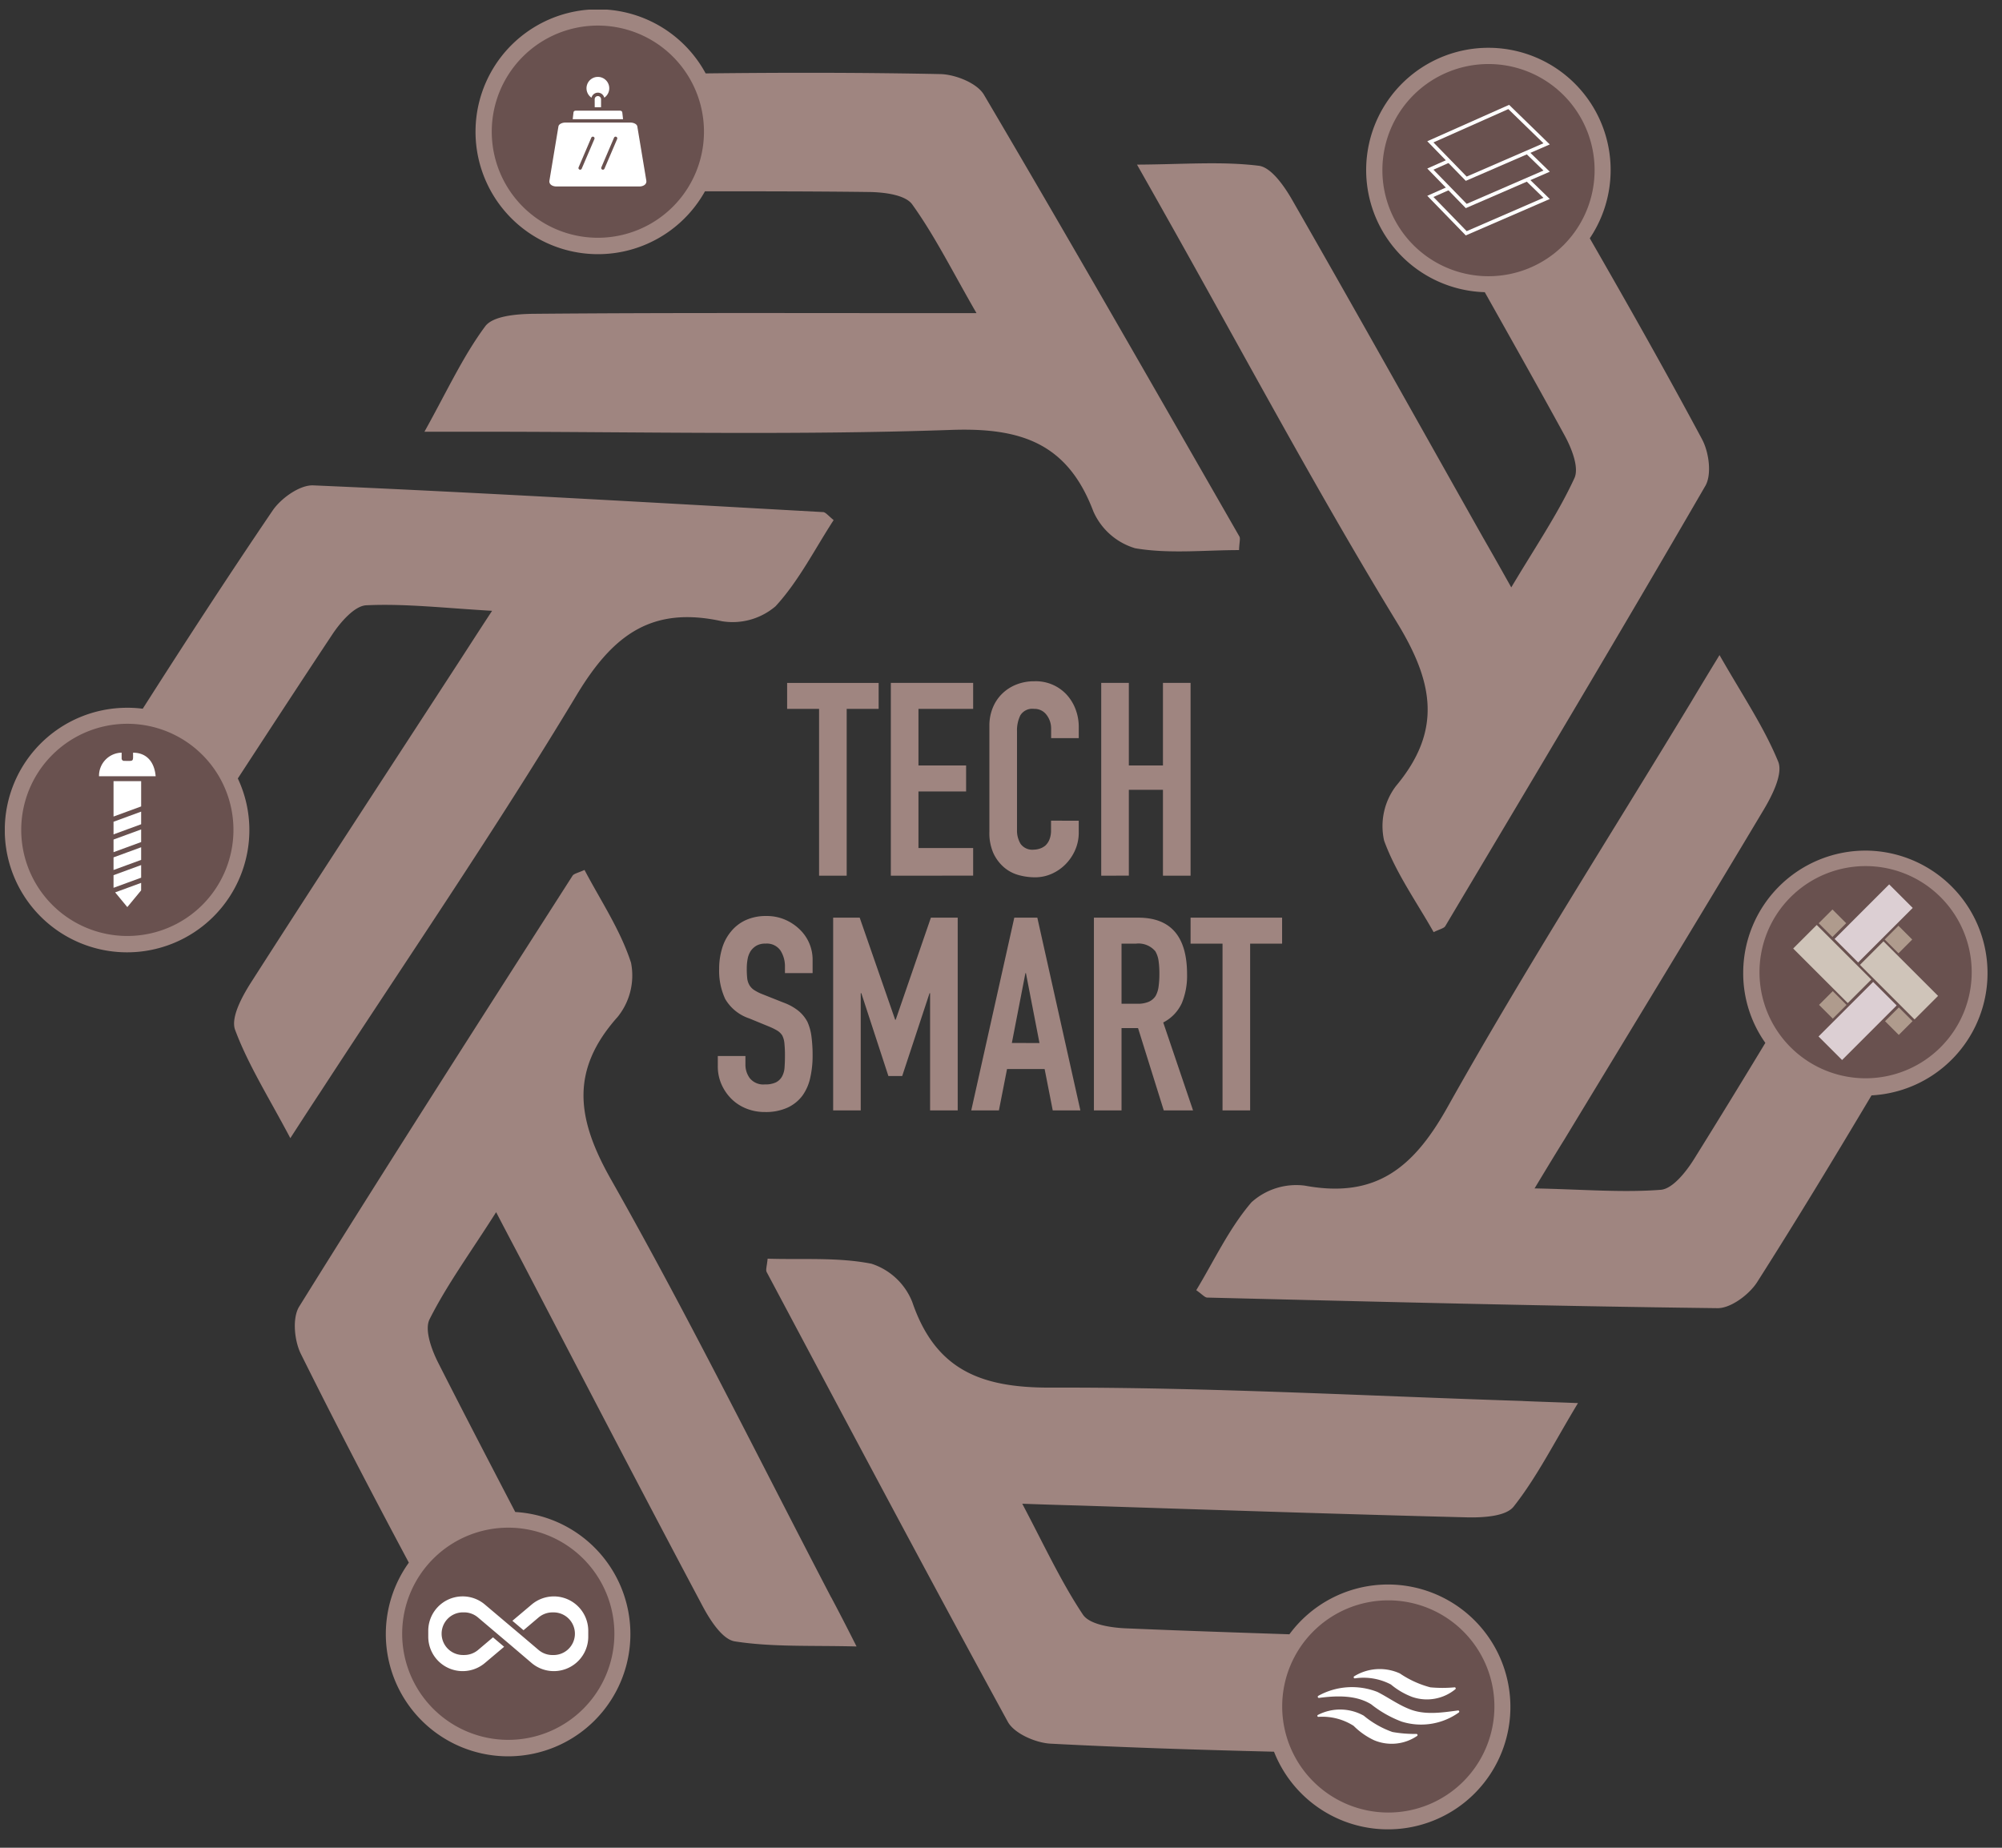
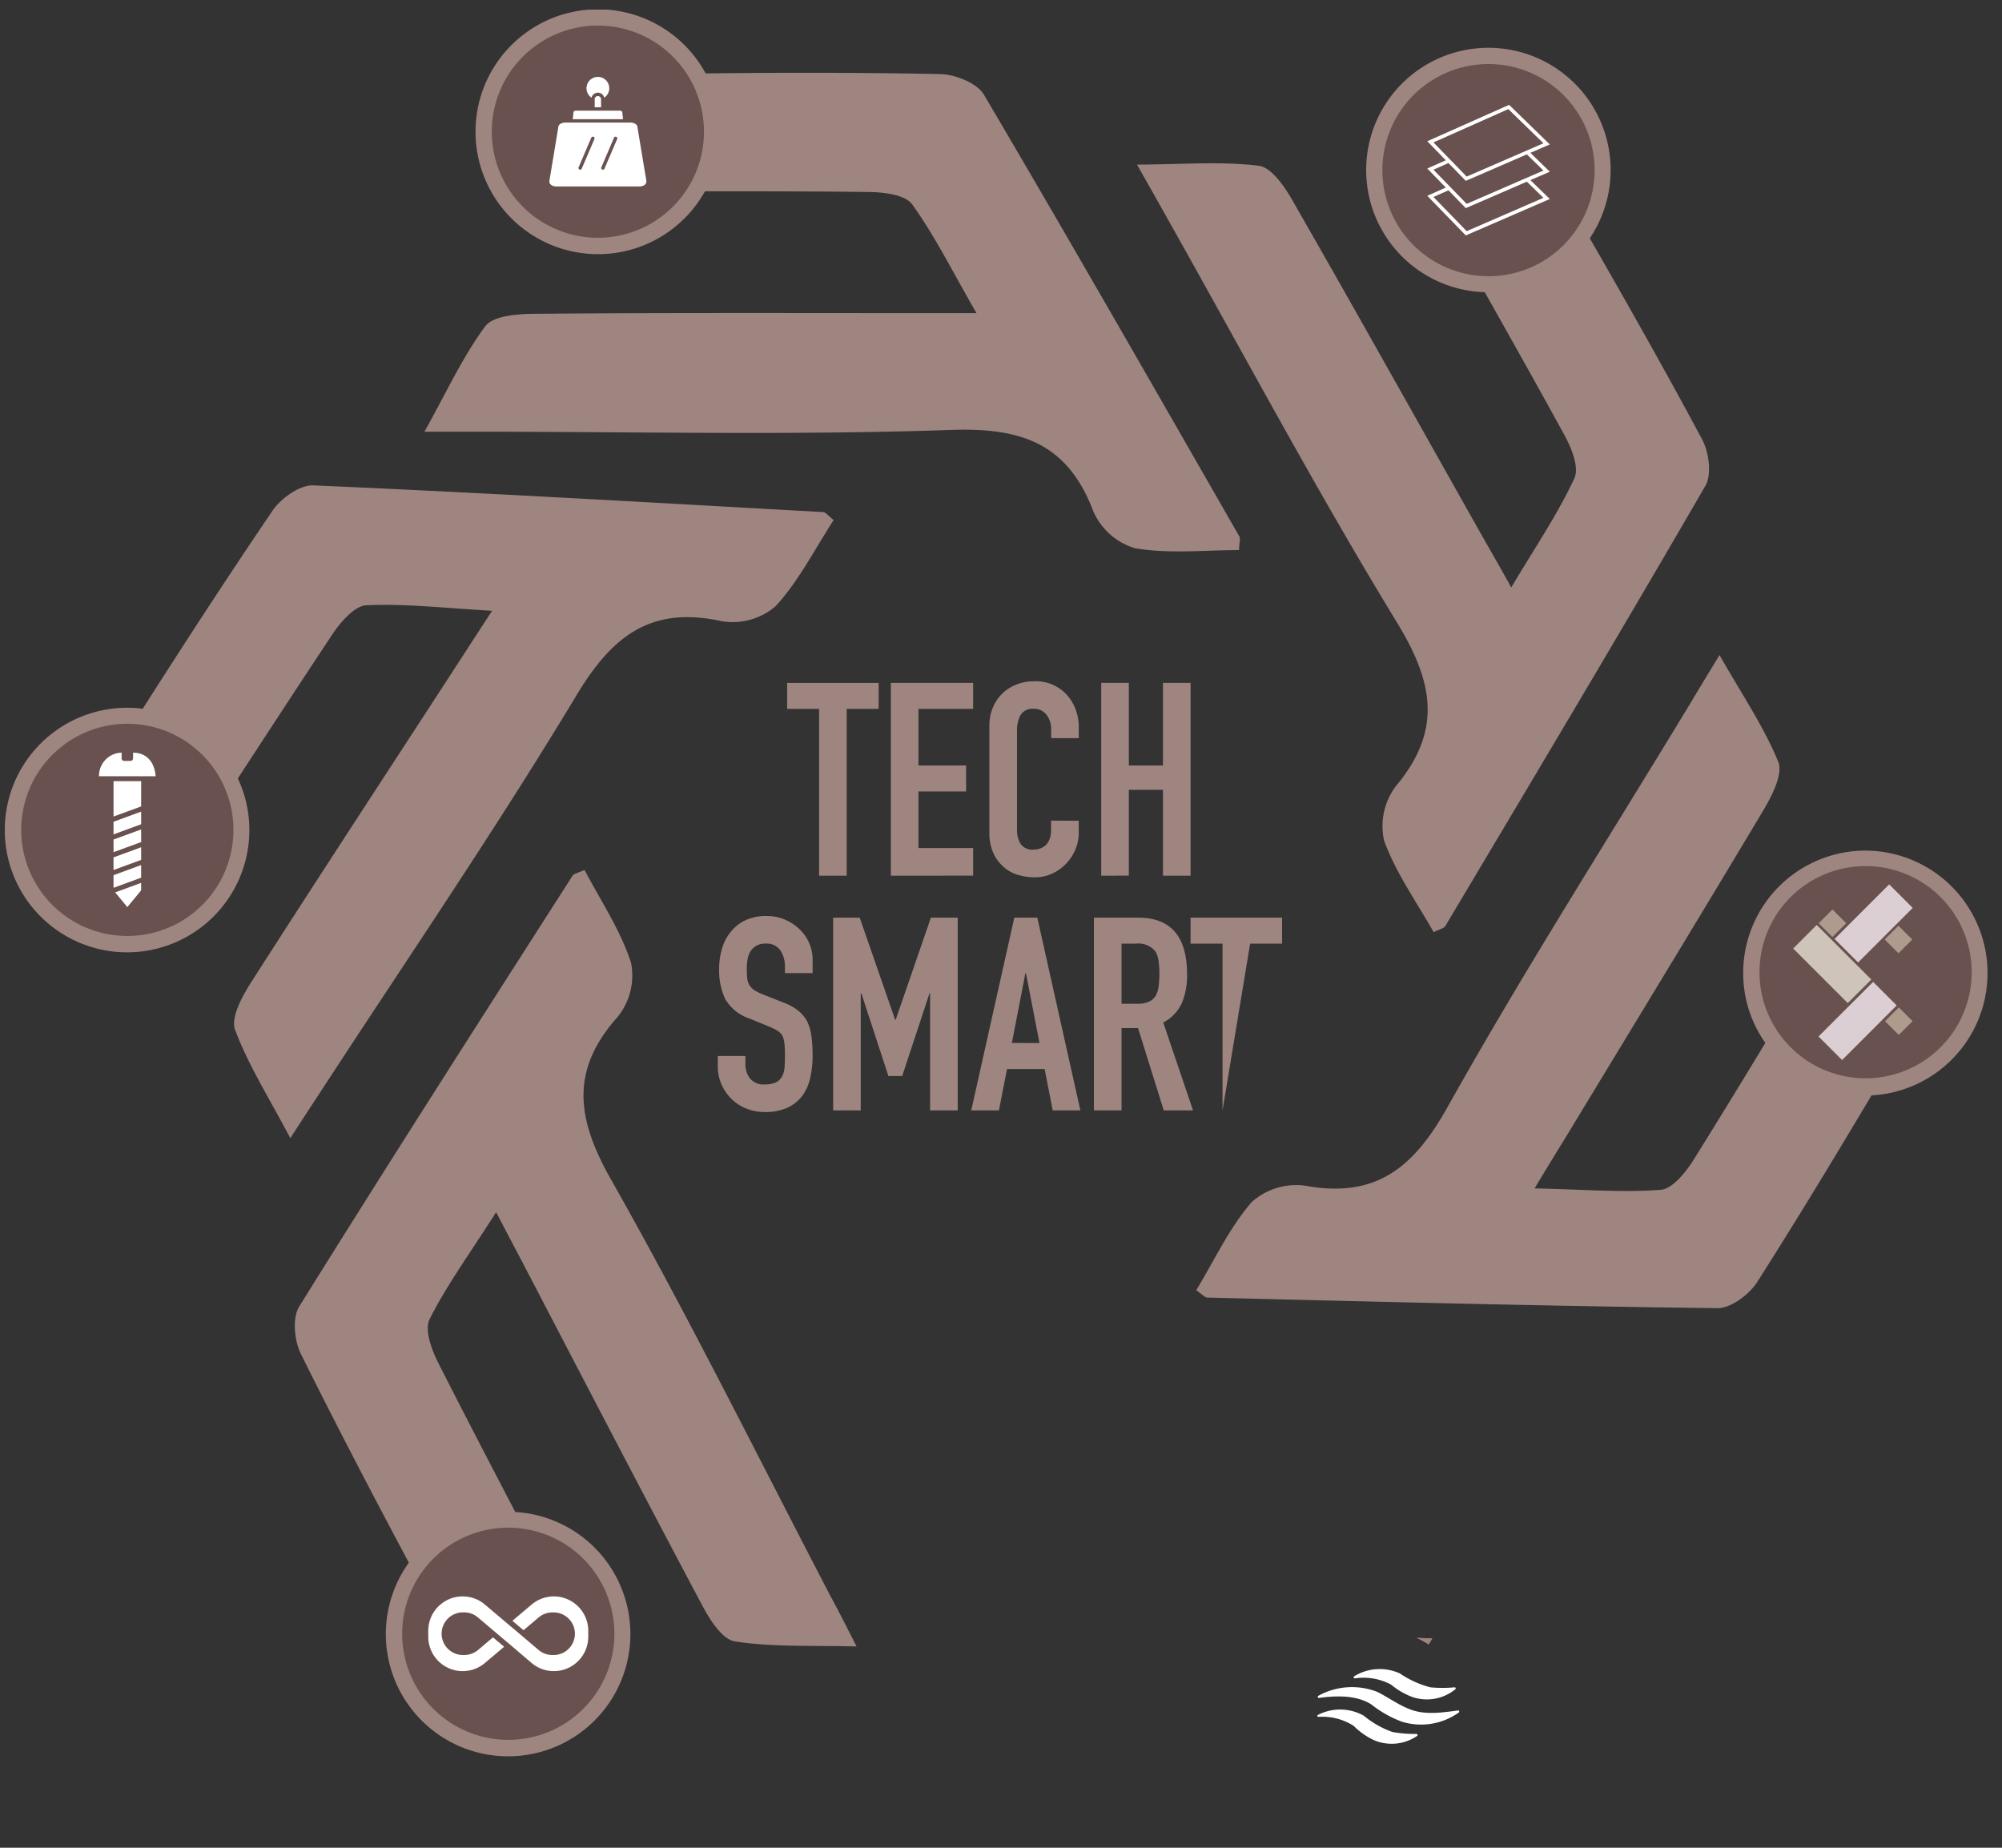
<svg xmlns="http://www.w3.org/2000/svg" width="208" height="192" viewBox="0 0 208 192">
  <rect x="0" y="0" width="208" height="192" fill="#333333" stroke="none" />
  <defs>
    <clipPath id="clip-path">
      <rect id="Rectangle_661" data-name="Rectangle 661" width="208" height="192" transform="translate(811 1619)" fill="#fff" stroke="#707070" stroke-width="1" />
    </clipPath>
    <clipPath id="clip-path-2">
      <rect id="Rectangle_470" data-name="Rectangle 470" width="206" height="189.059" fill="none" />
    </clipPath>
  </defs>
  <g id="tech_smart_logo" data-name="tech smart logo" transform="translate(-811 -1619)" clip-path="url(#clip-path)">
    <g id="Group_880" data-name="Group 880" transform="translate(811.5 1620)">
      <g id="Group_775" data-name="Group 775">
        <g id="Group_774" data-name="Group 774" clip-path="url(#clip-path-2)">
          <path id="Path_846" data-name="Path 846" d="M181.525,54.724C172.72,39.386,163.962,24.048,154.989,8.83c-.718-1.2-2.943-2.082-4.474-2.13-8.136-.167-16.3-.167-24.431-.072a12.723,12.723,0,1,0-.072,12.251c5.791,0,11.438,0,17.085.072,1.531.024,3.732.287,4.45,1.292,2.369,3.3,4.187,6.987,6.676,11.294h-6.03c-13.352,0-26.7-.048-40.056.072-1.7.024-4.14.215-4.953,1.292-2.321,3.134-3.972,6.748-6.317,10.959h5.743c16.367,0,32.734.383,49.077-.191,7.226-.239,12.012,1.436,14.668,8.447a6.875,6.875,0,0,0,4.355,3.853c3.517.6,7.2.191,10.791.191.024-.814.167-1.22.024-1.436M119.5,18.856a7.707,7.707,0,1,1-4.618-13.879A7.709,7.709,0,0,1,119.5,18.856" transform="translate(-53.269)" fill="#9f8580" />
          <path id="Path_847" data-name="Path 847" d="M327.528,375.977c-.12.216-.239.407-.383.622a7.728,7.728,0,0,0-1.244-.669c.551.024,1.077.024,1.627.047" transform="translate(-179.219 -206.731)" fill="#9f8580" />
          <path id="Path_848" data-name="Path 848" d="M122.664,274.214c-7.561-14.5-14.812-29.193-22.875-43.43-3.566-6.293-4.283-11.318.694-16.894a6.847,6.847,0,0,0,1.388-5.623c-1.1-3.4-3.159-6.46-4.833-9.643-.694.311-1.1.383-1.244.6-9.524,14.884-19.071,29.767-28.4,44.77-.742,1.2-.5,3.589.192,4.953,3.613,7.274,7.37,14.477,11.2,21.655a12.705,12.705,0,1,0,11.055-5.264c-2.728-5.24-5.384-10.337-7.992-15.482-.694-1.364-1.46-3.446-.909-4.546,1.818-3.613,4.259-6.939,6.915-11.127,1.268,2.441,2.034,3.877,2.8,5.336,6.173,11.844,12.323,23.689,18.592,35.485.789,1.508,2.105,3.589,3.421,3.781,3.853.6,7.825.407,12.634.526-1.124-2.225-1.866-3.661-2.632-5.1m-29.647-2.871h0a7.718,7.718,0,1,1-3.9-1.053,7.6,7.6,0,0,1,3.9,1.053" transform="translate(-36.809 -109.227)" fill="#9f8580" />
          <path id="Path_849" data-name="Path 849" d="M344.559,169.336a12.714,12.714,0,0,0-12.706,12.706,12.521,12.521,0,0,0,2.3,7.274c-2.489,4.116-4.953,8.136-7.442,12.131-.814,1.292-2.2,3.039-3.422,3.135-4.044.311-8.136-.048-13.113-.144,1.412-2.345,2.273-3.757,3.135-5.144,6.915-11.414,13.878-22.828,20.722-34.29.862-1.459,1.962-3.661,1.459-4.905-1.483-3.613-3.709-6.891-6.1-11.079-1.316,2.154-2.153,3.541-2.967,4.905-8.471,14-17.3,27.8-25.292,42.066-3.518,6.293-7.442,9.523-14.812,8.16a6.942,6.942,0,0,0-5.551,1.723c-2.321,2.7-3.876,6.054-5.742,9.141.622.431.885.766,1.148.766,17.659.431,35.342.885,53,1.1,1.388.024,3.326-1.436,4.14-2.728,4.068-6.389,7.992-12.874,11.869-19.382a12.727,12.727,0,0,0-.622-25.436m4.235,19.143a7.544,7.544,0,0,1-4.235,1.268,7.735,7.735,0,0,1-7.37-5.432,7.924,7.924,0,0,1-.335-2.273,7.728,7.728,0,0,1,6.293-7.586c.048-.072.1-.167.168-.263.048.072.072.143.12.215a9.336,9.336,0,0,1,1.149-.1,7.711,7.711,0,0,1,4.211,14.166" transform="translate(-151.241 -81.95)" fill="#9f8580" />
          <path id="Path_850" data-name="Path 850" d="M325.9,375.929a7.741,7.741,0,0,1,1.245.67c.119-.192.239-.407.383-.623-.55-.024-1.076-.024-1.627-.047" transform="translate(-179.219 -206.731)" fill="#9f8580" />
-           <path id="Path_851" data-name="Path 851" d="M254.371,303.154c-16.343-.526-32.71-1.435-49.053-1.388-7.227.024-11.965-1.819-14.381-8.9a6.812,6.812,0,0,0-4.235-3.972c-3.494-.694-7.178-.407-10.791-.526-.072.765-.216,1.148-.1,1.387,8.3,15.6,16.583,31.227,25.053,46.732.669,1.22,2.871,2.177,4.4,2.273,7.753.407,15.506.646,23.258.838a12.721,12.721,0,1,0,1.6-12.2c-5.791-.192-11.438-.383-17.062-.622-1.531-.072-3.733-.407-4.4-1.436-2.249-3.374-3.972-7.107-6.294-11.509,2.752.1,4.379.143,6.03.191,13.352.431,26.7.885,40.056,1.221,1.7.048,4.164-.072,4.976-1.125,2.417-3.063,4.188-6.628,6.676-10.744-2.512-.1-4.139-.144-5.743-.216m-16.486,24.455a7.909,7.909,0,0,1,2.512-.431,7.733,7.733,0,0,1,2.967.6c.55.024,1.077.024,1.627.048-.12.216-.239.407-.383.622a7.706,7.706,0,1,1-10.241,11.246,7.707,7.707,0,0,1,3.517-12.084" transform="translate(-96.658 -158.579)" fill="#9f8580" />
          <path id="Path_852" data-name="Path 852" d="M85.018,112.611c-17.635-.981-35.294-2.01-52.954-2.776-1.388-.072-3.35,1.316-4.235,2.608-4.618,6.8-9.093,13.687-13.5,20.6a12.089,12.089,0,0,0-1.627-.1,12.706,12.706,0,1,0,12.706,12.706,12.562,12.562,0,0,0-1.2-5.36c3.326-5.1,6.556-10.05,9.811-14.955.838-1.268,2.3-2.967,3.517-3.039,4.044-.192,8.136.287,13.089.574-1.507,2.3-2.393,3.685-3.278,5.049-7.274,11.2-14.6,22.373-21.8,33.62-.909,1.436-2.082,3.589-1.627,4.857,1.364,3.661,3.494,7.011,5.743,11.27,1.364-2.105,2.249-3.47,3.134-4.809,8.926-13.711,18.186-27.231,26.609-41.229,3.733-6.2,7.753-9.284,15.075-7.681a6.859,6.859,0,0,0,5.6-1.555c2.417-2.632,4.068-5.934,6.03-8.949-.6-.5-.838-.814-1.1-.838M20.411,146.159a7.7,7.7,0,1,1-9.021-8.112,8.243,8.243,0,0,1,1.34-.12,7.715,7.715,0,0,1,7.7,7.7,3.9,3.9,0,0,0-.024.527" transform="translate(0 -60.399)" fill="#9f8580" />
          <path id="Path_853" data-name="Path 853" d="M320.055,49.451C316.3,42.44,312.374,35.5,308.4,28.585a12.7,12.7,0,1,0-10.911,5.6c2.823,5.025,5.575,9.906,8.256,14.812.742,1.34,1.579,3.4,1.053,4.522-1.7,3.685-4.02,7.083-6.556,11.342-1.34-2.393-2.154-3.828-2.967-5.24-6.556-11.629-13.065-23.282-19.717-34.887-.837-1.483-2.226-3.517-3.542-3.685-3.877-.478-7.848-.144-12.658-.119,1.244,2.2,2.034,3.589,2.823,5,8.04,14.261,15.721,28.714,24.239,42.664,3.757,6.174,4.642,11.175-.167,16.918a6.892,6.892,0,0,0-1.22,5.671c1.22,3.35,3.374,6.365,5.144,9.5.694-.335,1.1-.407,1.221-.646,9.045-15.195,18.113-30.365,26.967-45.656.742-1.172.431-3.566-.312-4.929M305.339,23.465a7.71,7.71,0,0,1-7.465,5.743,7.865,7.865,0,0,1-3.733-.957,7.721,7.721,0,0,1-3.972-6.748v-.287a7.708,7.708,0,0,1,15.41.287,6.791,6.791,0,0,1-.24,1.962" transform="translate(-143.727 -4.824)" fill="#9f8580" />
        </g>
      </g>
      <path id="Path_872" data-name="Path 872" d="M3.132-24.68V-42.009H-.188v-2.7H9.321v2.7H6V-24.68Zm7.455,0V-44.71h8.552v2.7H13.457v5.88h4.951v2.7H13.457v5.88h5.683v2.869ZM30.111-30.39v1.238a4.46,4.46,0,0,1-.352,1.758,4.864,4.864,0,0,1-.971,1.477,4.679,4.679,0,0,1-1.449,1.027,4.242,4.242,0,0,1-1.786.38,6.424,6.424,0,0,1-1.66-.225,3.927,3.927,0,0,1-1.519-.788,4.356,4.356,0,0,1-1.111-1.449,5.129,5.129,0,0,1-.436-2.265V-40.265a4.878,4.878,0,0,1,.338-1.829,4.3,4.3,0,0,1,.956-1.463,4.447,4.447,0,0,1,1.477-.971,4.963,4.963,0,0,1,1.9-.352,4.352,4.352,0,0,1,3.291,1.322,4.7,4.7,0,0,1,.971,1.533,5.178,5.178,0,0,1,.352,1.927v1.125H27.241v-.957a2.323,2.323,0,0,0-.478-1.463,1.549,1.549,0,0,0-1.294-.619,1.458,1.458,0,0,0-1.421.661,3.543,3.543,0,0,0-.352,1.674v10.24a2.652,2.652,0,0,0,.38,1.463,1.5,1.5,0,0,0,1.364.591,2.084,2.084,0,0,0,.6-.1,1.8,1.8,0,0,0,.6-.324,1.717,1.717,0,0,0,.422-.619,2.507,2.507,0,0,0,.169-.985v-.985Zm2.335,5.711V-44.71h2.869v8.58H38.86v-8.58h2.869v20.03H38.86V-33.6H35.315v8.918Z" transform="translate(81.467 114.671)" fill="#9f8580" />
      <path id="Path_875" data-name="Path 875" d="M11.6-38.943H8.727v-.647a3.064,3.064,0,0,0-.464-1.7A1.717,1.717,0,0,0,6.7-42.009a1.805,1.805,0,0,0-.956.225,1.886,1.886,0,0,0-.591.563,2.379,2.379,0,0,0-.309.83,5.418,5.418,0,0,0-.084.971,9.511,9.511,0,0,0,.042.985,1.869,1.869,0,0,0,.211.7,1.565,1.565,0,0,0,.492.534,4.523,4.523,0,0,0,.886.45l2.194.872a5.442,5.442,0,0,1,1.547.858,3.709,3.709,0,0,1,.928,1.139,5.326,5.326,0,0,1,.422,1.533A15.173,15.173,0,0,1,11.6-30.39a10.31,10.31,0,0,1-.253,2.349,4.948,4.948,0,0,1-.816,1.843A4.05,4.05,0,0,1,8.98-24.961a5.458,5.458,0,0,1-2.335.45A5.108,5.108,0,0,1,4.7-24.876a4.617,4.617,0,0,1-1.547-1.013A4.929,4.929,0,0,1,2.13-27.394a4.57,4.57,0,0,1-.38-1.871v-1.069H4.62v.9a2.344,2.344,0,0,0,.464,1.421,1.808,1.808,0,0,0,1.561.633,2.518,2.518,0,0,0,1.139-.211,1.515,1.515,0,0,0,.633-.6,2.221,2.221,0,0,0,.267-.942q.042-.549.042-1.224a12.126,12.126,0,0,0-.056-1.294,2.228,2.228,0,0,0-.225-.816,1.582,1.582,0,0,0-.52-.506,6.672,6.672,0,0,0-.858-.422l-2.054-.844a4.548,4.548,0,0,1-2.49-2.011,6.919,6.919,0,0,1-.633-3.137A7.277,7.277,0,0,1,2.2-41.531a4.864,4.864,0,0,1,.928-1.744,4.255,4.255,0,0,1,1.505-1.167,5.023,5.023,0,0,1,2.18-.436,4.761,4.761,0,0,1,1.955.394A5.036,5.036,0,0,1,10.3-43.444,4.346,4.346,0,0,1,11.6-40.349ZM13.734-24.68V-44.71h2.757L20.177-34.1h.056L23.89-44.71h2.785v20.03H23.806V-36.861h-.056l-2.841,8.608H19.473L16.66-36.861H16.6V-24.68Zm21.437-7-1.407-7.258h-.056L32.3-31.684Zm-7.089,7,4.473-20.03h2.391l4.473,20.03H36.549l-.844-4.3H31.8l-.844,4.3Z" transform="translate(72.327 139.061)" fill="#9f8580" />
      <path id="Path_873" data-name="Path 873" d="M5.87-41.8v6.245H7.5a2.887,2.887,0,0,0,1.21-.211,1.644,1.644,0,0,0,.7-.6,2.75,2.75,0,0,0,.309-.971,9.331,9.331,0,0,0,.084-1.336,9.331,9.331,0,0,0-.084-1.336,2.674,2.674,0,0,0-.338-1A2.283,2.283,0,0,0,7.361-41.8ZM3-24.473V-44.5H7.614q5.064,0,5.064,5.88a7.41,7.41,0,0,1-.549,3.01,4.254,4.254,0,0,1-1.927,2L13.3-24.473H10.258L7.586-33.025H5.87v8.552Z" transform="translate(110.153 138.855)" fill="#9f8580" />
-       <path id="Path_874" data-name="Path 874" d="M3.132-24.473V-41.8H-.188v-2.7H9.321v2.7H6v17.329Z" transform="translate(123.384 138.855)" fill="#9f8580" />
+       <path id="Path_874" data-name="Path 874" d="M3.132-24.473V-41.8H-.188v-2.7H9.321v2.7H6Z" transform="translate(123.384 138.855)" fill="#9f8580" />
      <g id="Group_777" data-name="Group 777">
        <g id="Group_776" data-name="Group 776" clip-path="url(#clip-path-2)">
          <path id="Path_854" data-name="Path 854" d="M340.047,23.586a11.024,11.024,0,1,1-11.024-11.024,11.024,11.024,0,0,1,11.024,11.024" transform="translate(-174.874 -6.908)" fill="#69514f" />
          <path id="Path_855" data-name="Path 855" d="M427.1,208.759a11.024,11.024,0,1,1-11.024-11.024A11.024,11.024,0,0,1,427.1,208.759" transform="translate(-222.748 -108.739)" fill="#69514f" />
-           <path id="Path_856" data-name="Path 856" d="M316.916,378.276a11.024,11.024,0,1,1-11.024-11.025,11.024,11.024,0,0,1,11.024,11.025" transform="translate(-162.153 -201.959)" fill="#69514f" />
          <path id="Path_857" data-name="Path 857" d="M113.773,361.5a11.024,11.024,0,1,1-11.024-11.025A11.024,11.024,0,0,1,113.773,361.5" transform="translate(-50.441 -192.735)" fill="#69514f" />
          <path id="Path_858" data-name="Path 858" d="M25.838,175.9A11.024,11.024,0,1,1,14.814,164.88,11.024,11.024,0,0,1,25.838,175.9" transform="translate(-2.084 -90.671)" fill="#69514f" />
          <path id="Path_859" data-name="Path 859" d="M311.769,390.848a6.744,6.744,0,0,0,5.958-.931.118.118,0,0,0-.078-.217c-1.769.233-3.553.512-5.183-.2-1.1-.45-2.11-1.18-3.181-1.723a7.227,7.227,0,0,0-6.145.4.117.117,0,0,0,.077.217c1.862-.248,3.864-.295,5.416.667a11.668,11.668,0,0,0,3.134,1.785" transform="translate(-166.671 -212.965)" fill="#fff" />
          <path id="Path_860" data-name="Path 860" d="M313.339,395.212a.12.12,0,0,0-.062-.217,13.046,13.046,0,0,1-2.5-.2A9.758,9.758,0,0,1,307.8,393.1a5.033,5.033,0,0,0-4.764-.077.106.106,0,0,0,.047.2,6.051,6.051,0,0,1,3.662.931,7.5,7.5,0,0,0,2.11,1.489,4.7,4.7,0,0,0,4.484-.435" transform="translate(-166.611 -215.824)" fill="#fff" />
          <path id="Path_861" data-name="Path 861" d="M317.519,386.026a4.657,4.657,0,0,0,4.407-.822.112.112,0,0,0-.078-.2,13.67,13.67,0,0,1-2.514,0,10.275,10.275,0,0,1-3.166-1.443,5.05,5.05,0,0,0-4.748.295.118.118,0,0,0,.062.217,6.127,6.127,0,0,1,3.755.636,7.651,7.651,0,0,0,2.281,1.319" transform="translate(-171.225 -210.673)" fill="#fff" />
          <path id="Path_862" data-name="Path 862" d="M134.454,14.708A11.024,11.024,0,1,1,123.43,3.684a11.024,11.024,0,0,1,11.024,11.024" transform="translate(-61.814 -2.026)" fill="#69514f" />
          <path id="Path_863" data-name="Path 863" d="M329.066,38.7l8.138-3.623,3.937,3.833-8.348,3.623Z" transform="translate(-180.96 -19.287)" fill="#69514f" />
          <path id="Path_864" data-name="Path 864" d="M332.36,42.479l-4-4.116,8.5-3.782,4.227,4.114ZM329,38.486l3.452,3.55,7.976-3.462-3.648-3.551Z" transform="translate(-180.57 -19.017)" fill="#fff" />
          <path id="Path_865" data-name="Path 865" d="M329.066,32.4l8.138-3.623,3.937,3.833-8.348,3.623Z" transform="translate(-180.96 -15.823)" fill="#69514f" />
          <path id="Path_866" data-name="Path 866" d="M332.36,36.18l-4-4.116,8.5-3.782,4.227,4.114ZM329,32.187l3.452,3.55,7.976-3.462-3.648-3.551Z" transform="translate(-180.57 -15.553)" fill="#fff" />
          <path id="Path_867" data-name="Path 867" d="M329.066,26.1l8.138-3.623,3.937,3.833-8.348,3.623Z" transform="translate(-180.96 -12.359)" fill="#69514f" />
          <path id="Path_868" data-name="Path 868" d="M332.36,29.88l-4-4.116,8.5-3.782,4.227,4.114ZM329,25.887l3.452,3.55,7.976-3.462-3.648-3.551Z" transform="translate(-180.57 -12.088)" fill="#fff" />
          <path id="Path_869" data-name="Path 869" d="M134.134,20.277h-6.781c-.283,0-.662.135-.708.406l-.933,5.621c-.069.415.347.612.708.612h8.649c.36,0,.776-.2.708-.612l-.934-5.621c-.045-.271-.425-.406-.707-.406m-6.006-.352h5.23l-.078-.692c-.017-.144-.129-.194-.279-.194h-4.52c-.152,0-.257.049-.273.194Zm2.286-1.239h.658v-.834a.325.325,0,0,0-.1-.232h0a.329.329,0,0,0-.562.232Zm-.334-.994a1.182,1.182,0,1,1,1.326,0,.688.688,0,0,0-.181-.322h0a.679.679,0,0,0-.964,0h0a.689.689,0,0,0-.182.322m2.342,4.156a.176.176,0,0,1,.324.138l-1.319,3.082a.176.176,0,0,1-.324-.138Zm-2.363,0a.176.176,0,0,1,.324.138l-1.319,3.082a.176.176,0,0,1-.324-.138Z" transform="translate(-69.127 -8.541)" fill="#fff" fill-rule="evenodd" />
          <path id="Path_870" data-name="Path 870" d="M26.123,185.076l-2.7.989,1.264,1.528,1.434-1.734ZM27.632,174c-.126-1.482-.934-2.45-2.349-2.45,0,.965.1.852-.933.852a.254.254,0,0,1-.254-.254v-.6A2.4,2.4,0,0,0,21.747,174Zm-4.377,4.185,2.869-1.051v-2.627H23.255Zm2.868-.511v1.312l-2.868,1.051v-1.311Zm0,1.851-2.868,1.051v1.312l2.868-1.051Zm0,1.851v1.312l-2.868,1.051v-1.312Zm0,1.852v1.311l-2.868,1.051v-1.312Z" transform="translate(-11.959 -94.338)" fill="#fff" fill-rule="evenodd" />
          <path id="Path_871" data-name="Path 871" d="M110.8,366.341a3.576,3.576,0,0,0-2.308.847l-2,1.687,1.158.98,1.568-1.33a2.247,2.247,0,0,1,1.435-.524h.119a2.216,2.216,0,0,1,0,4.432h-.122a2.234,2.234,0,0,1-1.435-.526l-1.745-1.482-1.59-1.341-2.247-1.9a3.573,3.573,0,0,0-5.881,2.732v.6a3.576,3.576,0,0,0,5.883,2.745l2-1.687-1.158-.98-1.568,1.327a2.235,2.235,0,0,1-1.435.509h-.119a2.216,2.216,0,1,1,0-4.432h.122a2.237,2.237,0,0,1,1.435.526l1.745,1.479,1.59,1.344,2.244,1.914a3.577,3.577,0,0,0,5.884-2.745v-.6a3.579,3.579,0,0,0-3.576-3.576" transform="translate(-53.757 -201.458)" fill="#fff" />
-           <rect id="Rectangle_471" data-name="Rectangle 471" width="3.459" height="8.019" transform="translate(192.741 99.258) rotate(-45)" fill="#cfc4b9" />
          <rect id="Rectangle_472" data-name="Rectangle 472" width="2.018" height="2.024" transform="translate(195.313 96.622) rotate(-45)" fill="#af9b8d" />
          <rect id="Rectangle_473" data-name="Rectangle 473" width="8.019" height="3.459" transform="translate(190.107 96.566) rotate(-45)" fill="#dccfd3" />
          <rect id="Rectangle_474" data-name="Rectangle 474" width="2.024" height="2.018" transform="translate(188.455 94.935) rotate(-45)" fill="#af9b8d" />
          <rect id="Rectangle_475" data-name="Rectangle 475" width="3.459" height="8.019" transform="translate(185.806 97.559) rotate(-45)" fill="#cfc4b9" />
-           <rect id="Rectangle_476" data-name="Rectangle 476" width="2.018" height="2.024" transform="translate(188.491 103.416) rotate(-45)" fill="#af9b8d" />
          <rect id="Rectangle_477" data-name="Rectangle 477" width="8.019" height="3.459" transform="translate(188.44 106.7) rotate(-45)" fill="#dccfd3" />
          <rect id="Rectangle_478" data-name="Rectangle 478" width="2.024" height="2.018" transform="translate(195.349 105.111) rotate(-45)" fill="#af9b8d" />
        </g>
      </g>
    </g>
  </g>
</svg>